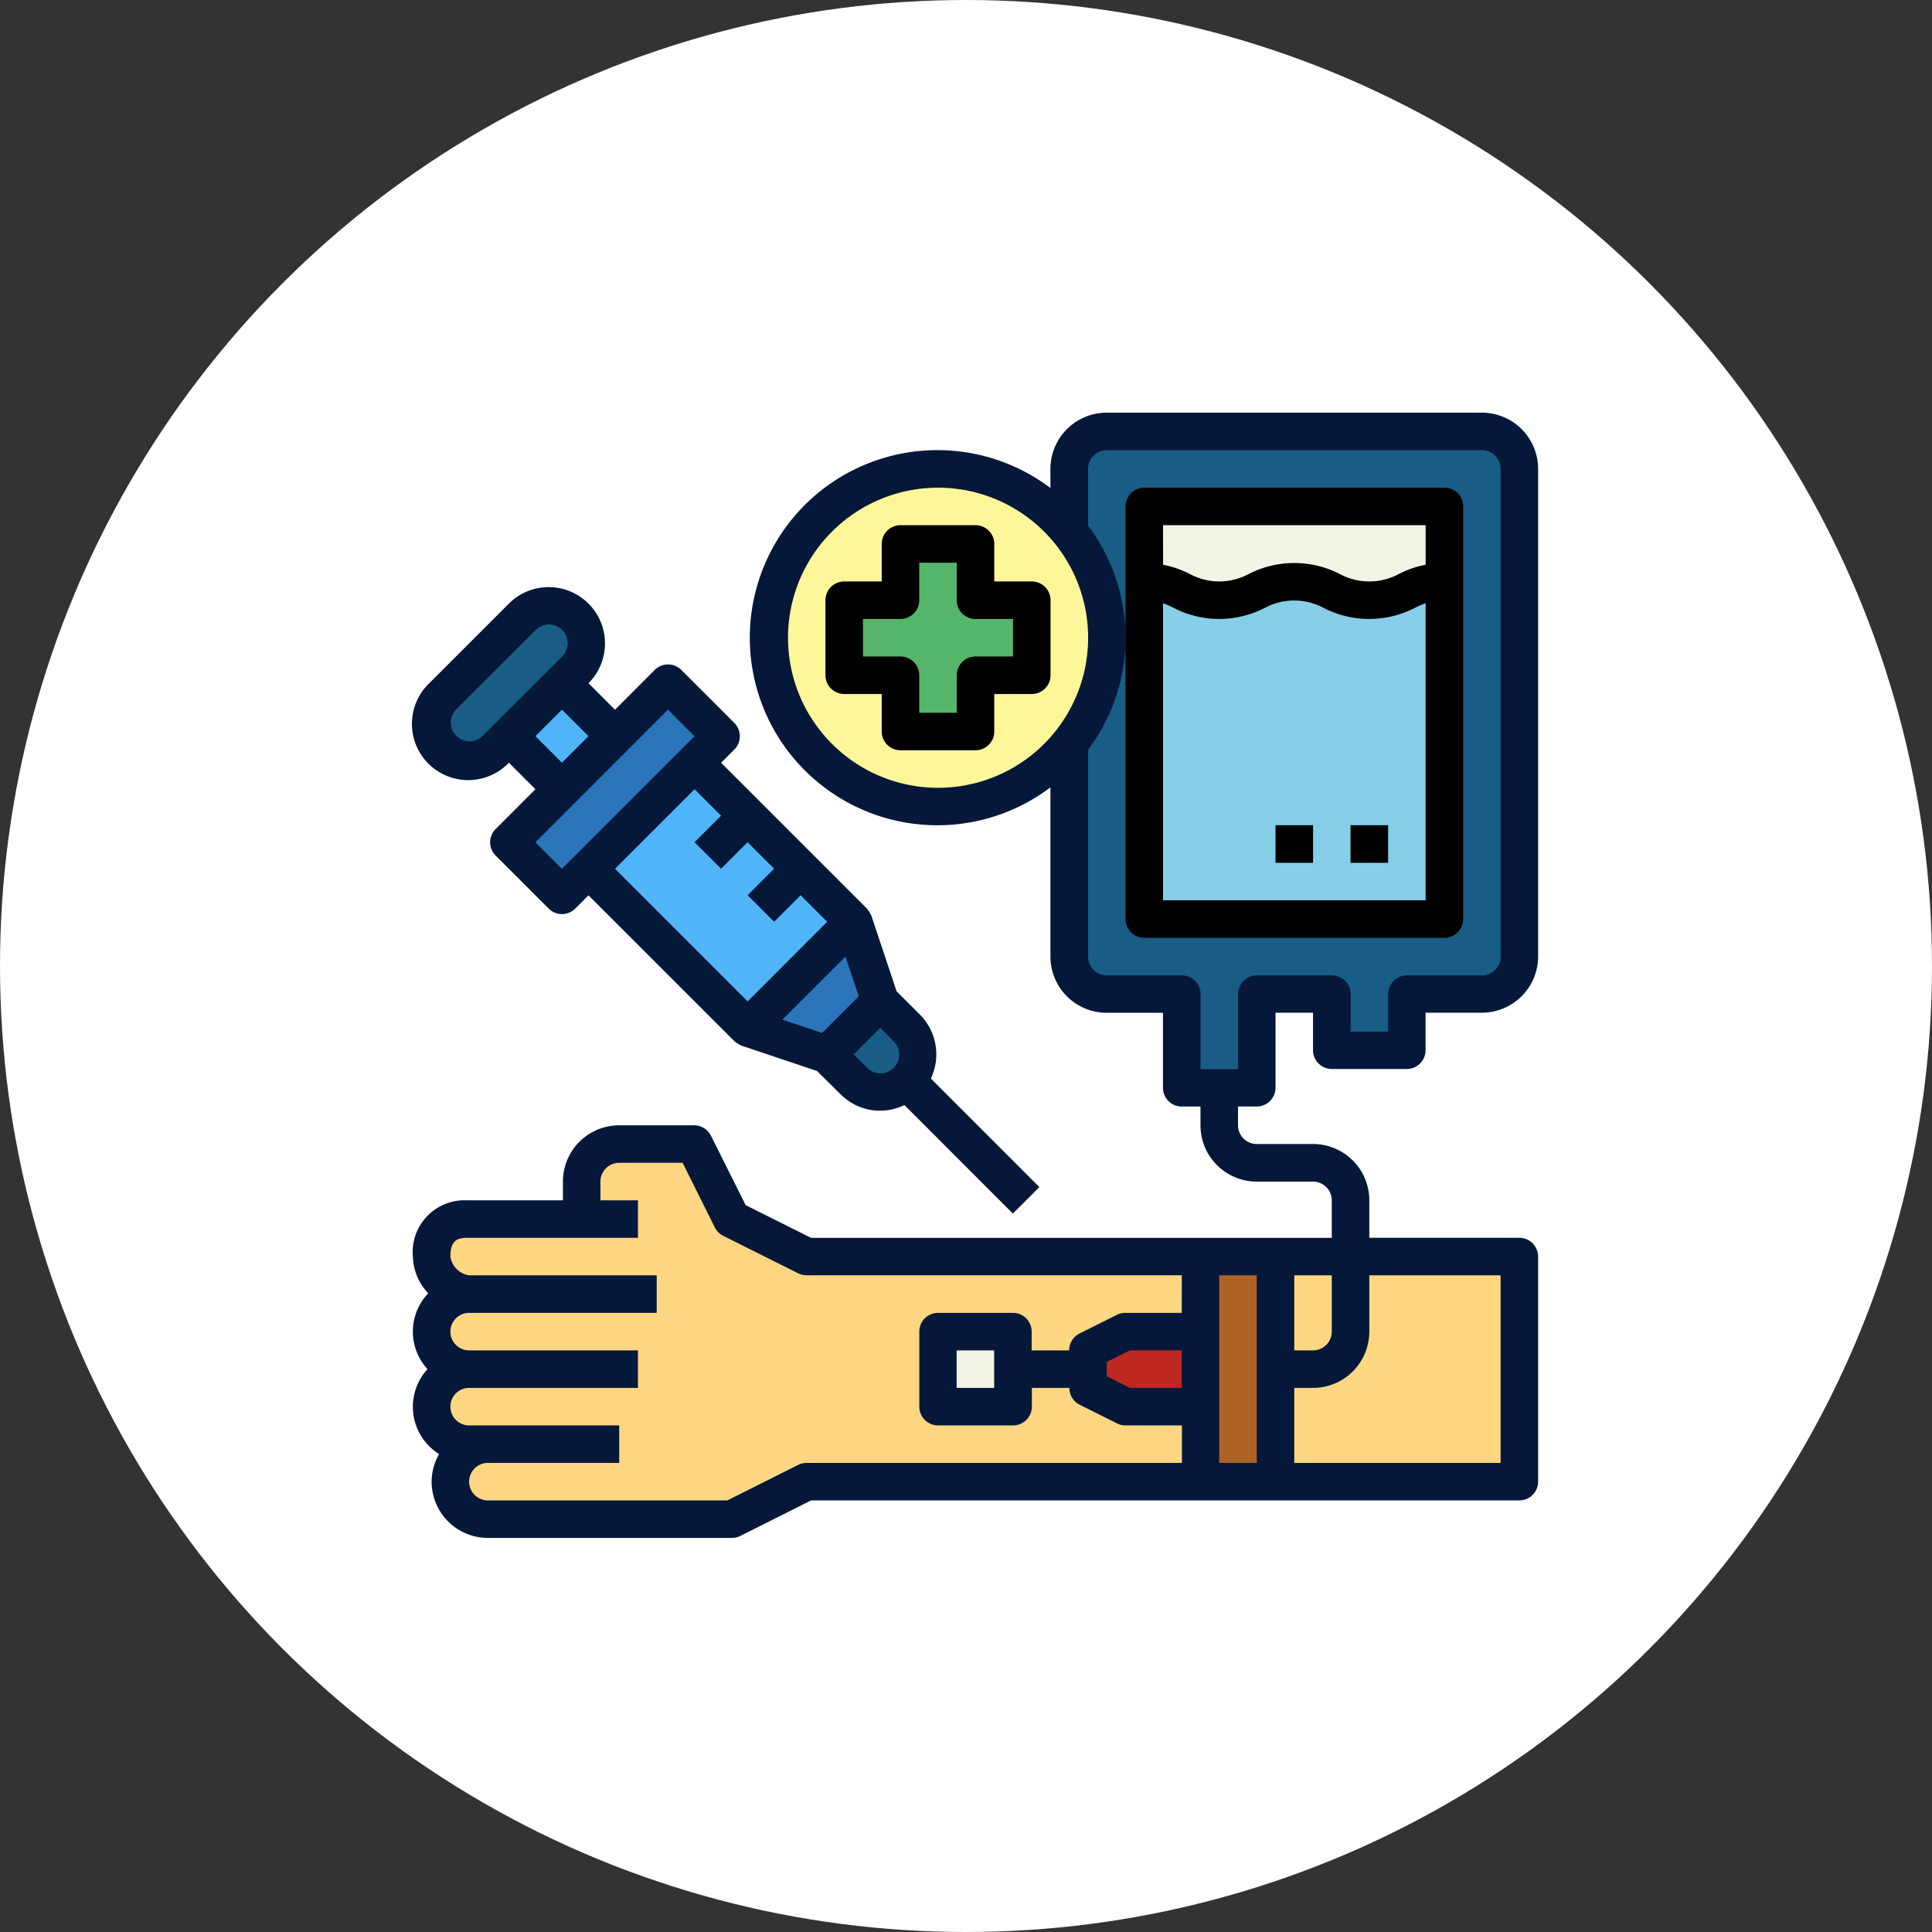
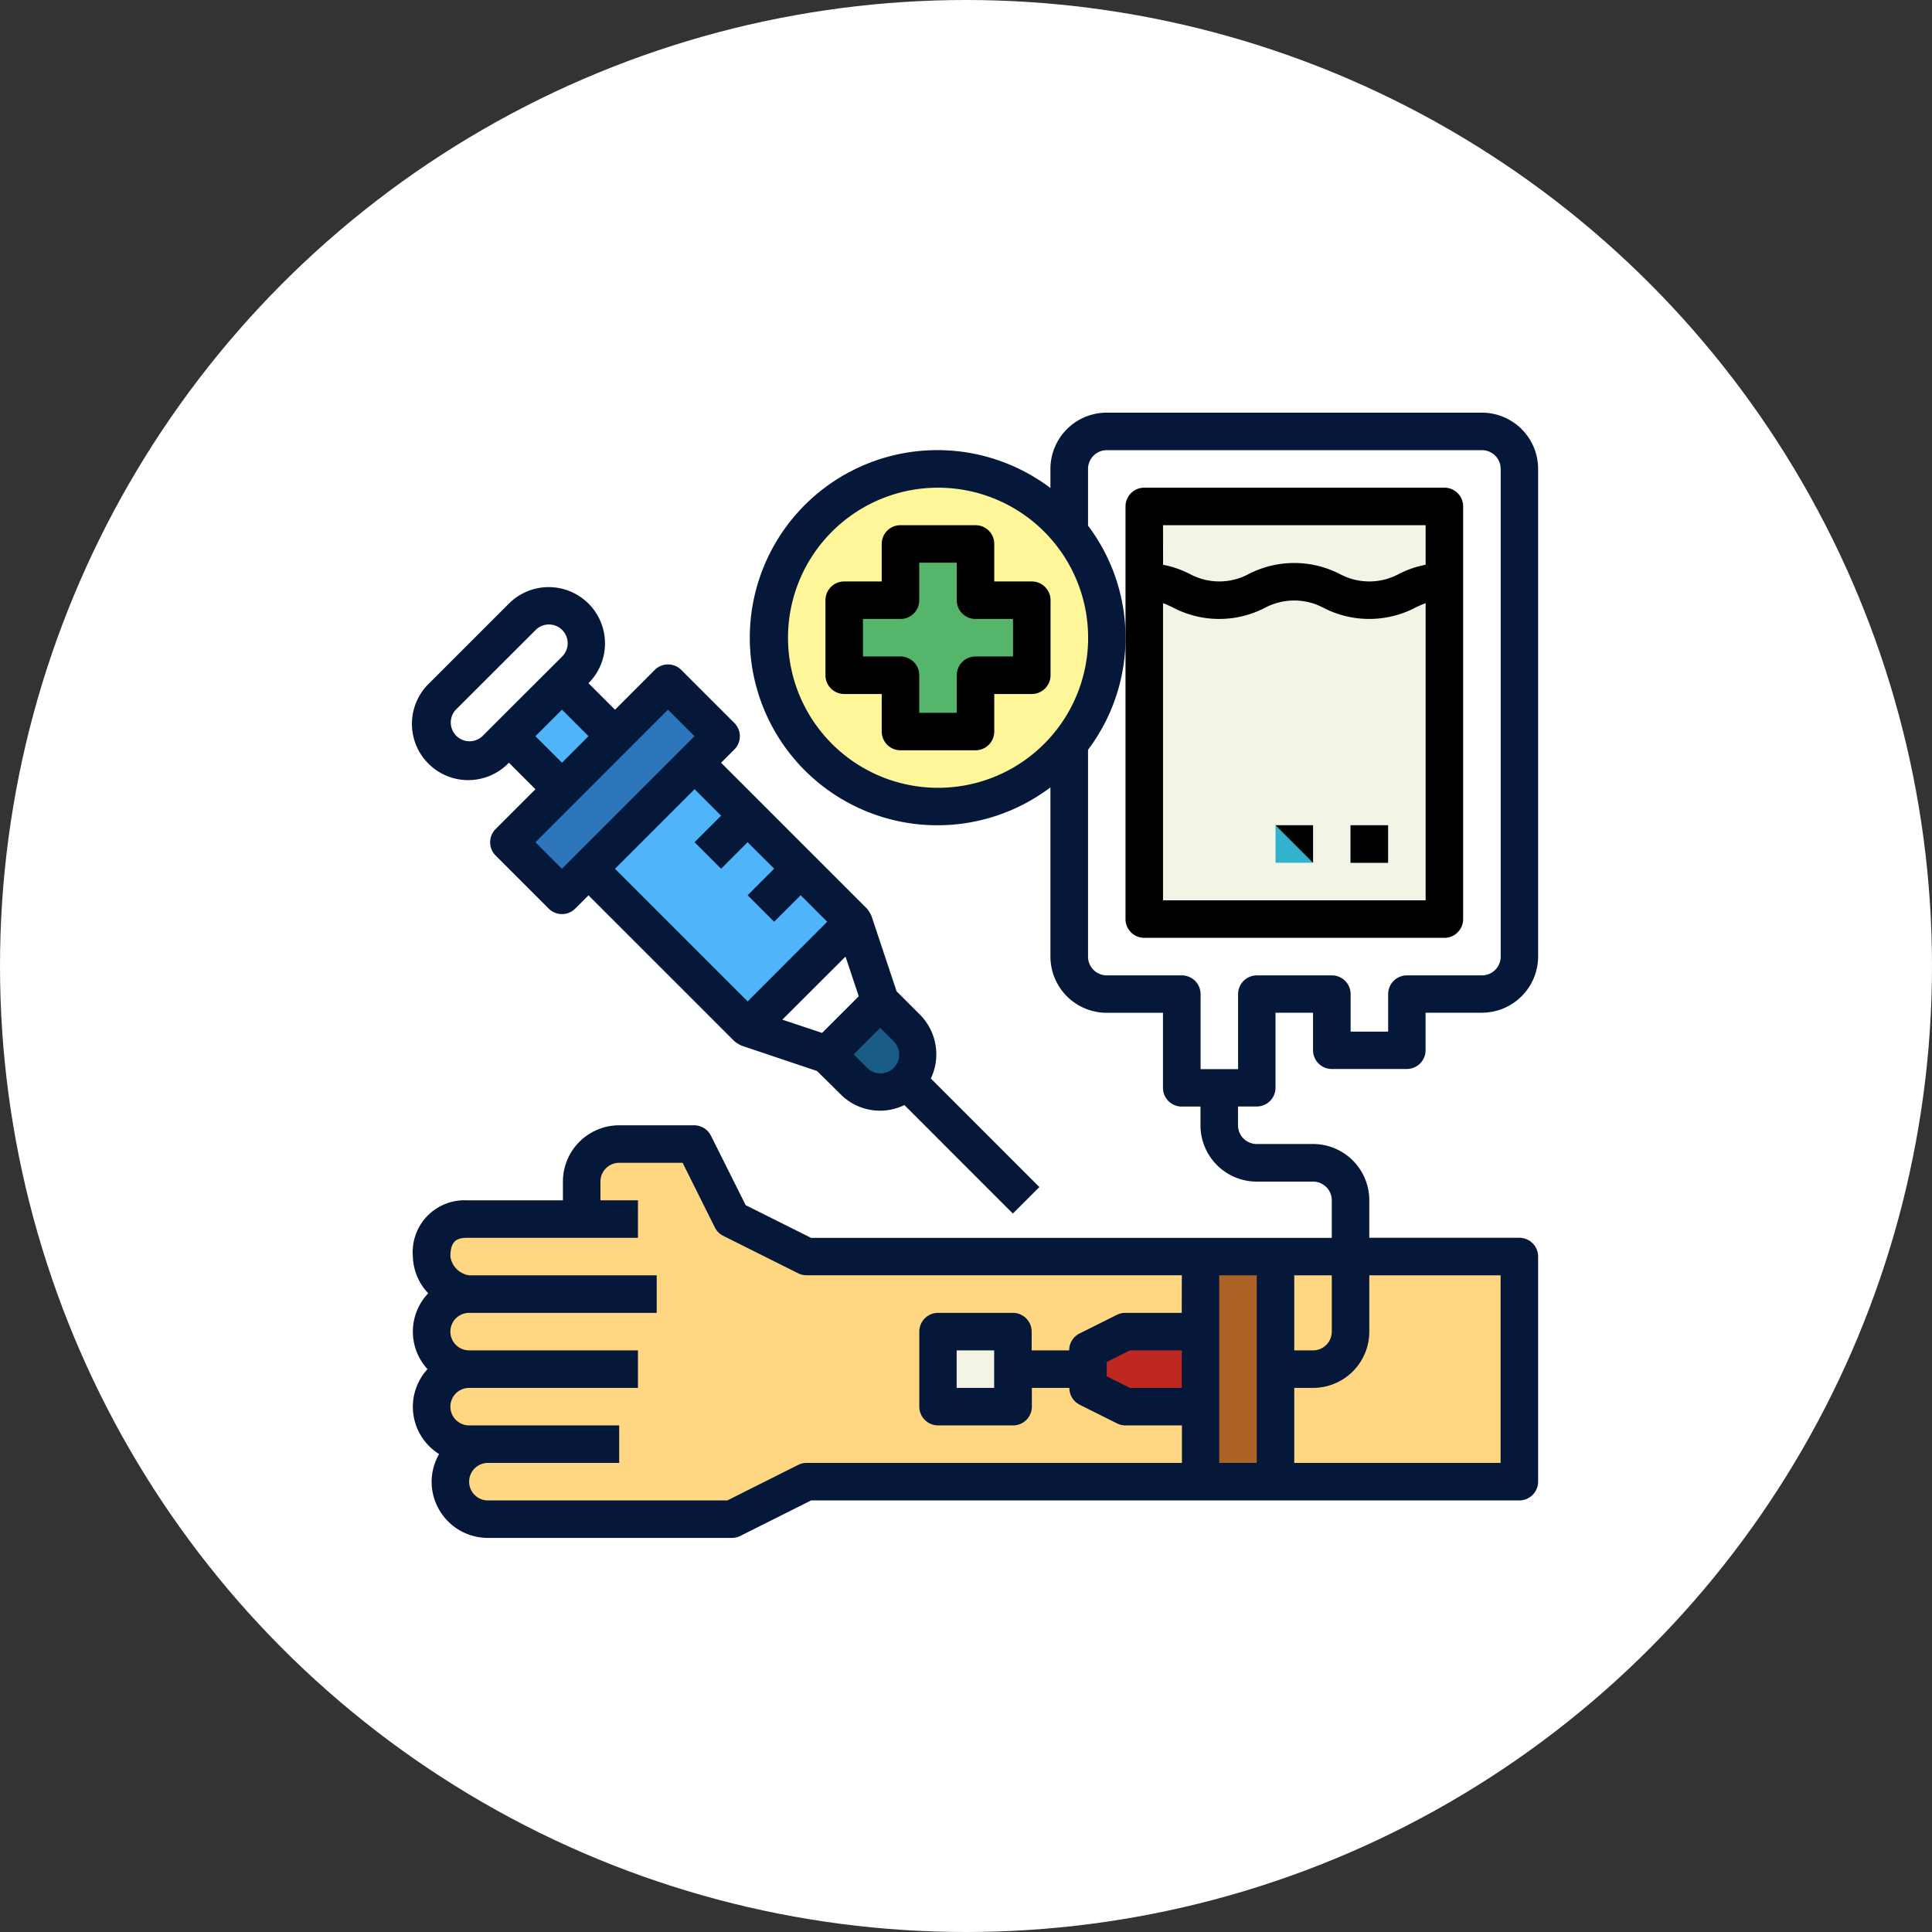
<svg xmlns="http://www.w3.org/2000/svg" width="103" height="103" viewBox="0 0 103 103">
  <rect x="0" y="0" width="103" height="103" fill="#333333" stroke="none" />
  <g id="featureImage2" transform="translate(-324 -593)">
    <circle id="Ellipse_4" data-name="Ellipse 4" cx="51.5" cy="51.5" r="51.5" transform="translate(324 593)" fill="#fff" />
    <g id="Filled_outline" data-name="Filled outline" transform="translate(346 615)">
      <path id="Path_55" data-name="Path 55" d="M23,47l-4-2-2-4H13a2,2,0,0,0-2,2v2H4.893A1.764,1.764,0,0,0,3,47a2.157,2.157,0,0,0,2,2,2,2,0,1,0,0,4,2,2,0,0,0-1.973,2.336A2.075,2.075,0,0,0,5.107,57H6a2,2,0,0,0-1.973,2.336A2.075,2.075,0,0,0,6.106,61H19l4-2H60.99V47Z" transform="translate(-1.99 -2.007)" fill="#ffd782" />
      <path id="Path_56" data-name="Path 56" d="M30,51h4v4H30Z" transform="translate(-1.994 -2.009)" fill="#f4f4e6" />
      <path id="Path_57" data-name="Path 57" d="M44,47h4V59H44Z" transform="translate(-1.997 -2.008)" fill="#ad6327" />
-       <path id="Path_58" data-name="Path 58" d="M37,5V31a2,2,0,0,0,2,2h4v5h4v-5h4v3h4v-3h4a2,2,0,0,0,2-2V5a2,2,0,0,0-2-2H39a2,2,0,0,0-2,2Z" transform="translate(-1.996 -2)" fill="#195c85" />
      <path id="Path_59" data-name="Path 59" d="M41,7H57V29H41Z" transform="translate(-1.996 -2.001)" fill="#f4f4e6" />
-       <path id="Path_60" data-name="Path 60" d="M57,11.017c-2,0-2,.983-4,.983s-2-.983-4-.983S47,12,45,12s-2-.983-4-.983V29H57Z" transform="translate(-1.996 -2.002)" fill="#87cee9" />
      <path id="Path_61" data-name="Path 61" d="M0,0H8V12H0Z" transform="translate(9.369 24.317) rotate(-45)" fill="#50b4f8" />
      <path id="Path_62" data-name="Path 62" d="M0,0H4V2A2,2,0,0,1,0,2Z" transform="translate(22.092 34.216) rotate(-45)" fill="#195c85" />
-       <path id="Path_63" data-name="Path 63" d="M26.919,33.392l-2.828,2.829-4.242-1.414,5.656-5.656Z" transform="translate(-1.993 -2.005)" fill="#2d75bb" />
      <path id="Path_64" data-name="Path 64" d="M0,0H12V4H0Z" transform="translate(5.128 22.904) rotate(-45)" fill="#2d75bb" />
-       <rect id="Rectangle_10" data-name="Rectangle 10" width="9.998" height="3.999" rx="2" transform="translate(0.18 16.541) rotate(-45)" fill="#195c85" />
      <path id="Path_65" data-name="Path 65" d="M0,0H4V4H0Z" transform="translate(5.129 17.247) rotate(-45)" fill="#50b4f8" />
      <circle id="Ellipse_3" data-name="Ellipse 3" cx="8.998" cy="8.998" r="8.998" transform="translate(19.007 2.999)" fill="#fff69a" />
      <path id="Path_66" data-name="Path 66" d="M25,12h3V9h4v3h3v4H32v3H28V16H25Z" transform="translate(-1.994 -2.001)" fill="#55b56a" />
      <path id="Path_67" data-name="Path 67" d="M52,24h2v2H52Z" transform="translate(-1.998 -2.004)" fill="#32b1cc" />
      <path id="Path_68" data-name="Path 68" d="M48,24h2v2H48Z" transform="translate(-1.998 -2.004)" fill="#32b1cc" />
      <path id="Path_69" data-name="Path 69" d="M44,55H40l-2-1V52l2-1h4Z" transform="translate(-1.996 -2.009)" fill="#be2821" />
      <path id="Path_70" data-name="Path 70" d="M58.99,2h-20a3,3,0,0,0-3,3V6.018a10,10,0,1,0,0,15.959v9.017a3,3,0,0,0,3,3h3v4a1,1,0,0,0,1,1h1v1a3,3,0,0,0,3,3h3a1,1,0,0,1,1,1v2H23.232l-3.49-1.745-1.85-3.7A1,1,0,0,0,17,39.993H13a3,3,0,0,0-3,3v1H4.892a2.763,2.763,0,0,0-2.892,3,2.958,2.958,0,0,0,.818,1.955,2.959,2.959,0,0,0-.038,4.044,2.97,2.97,0,0,0,.62,4.528A2.966,2.966,0,0,0,3,58.99a3,3,0,0,0,3,3H19a1,1,0,0,0,.447-.1l3.788-1.9H60.99a1,1,0,0,0,1-1v-12a1,1,0,0,0-1-1h-8v-2a3,3,0,0,0-3-3h-3a1,1,0,0,1-1-1v-1h1a1,1,0,0,0,1-1v-4h2v2a1,1,0,0,0,1,1h4a1,1,0,0,0,1-1v-2h3a3,3,0,0,0,3-3V5a3,3,0,0,0-3-3Zm-10,45.992h2v3a1,1,0,0,1-1,1h-1Zm-6,6H40.229l-1.236-.618v-.764l1.236-.618h2.764Zm0-4h-3a1,1,0,0,0-.447.1l-2,1a1,1,0,0,0-.553.9h-2v-1a1,1,0,0,0-1-1H30a1,1,0,0,0-1,1v4a1,1,0,0,0,1,1h4a1,1,0,0,0,1-1v-1h2a1,1,0,0,0,.553.9l2,1a1,1,0,0,0,.447.1h3v2H23a1,1,0,0,0-.447.1l-3.788,1.9H6a1,1,0,0,1,0-2h7v-2H5a1,1,0,1,1,0-2h9v-2H5a1,1,0,1,1,0-2H15v-2H5a1.19,1.19,0,0,1-1-1c0-.833.342-1,.893-1H14v-2H12v-1a1,1,0,0,1,1-1h3.381L18.1,45.439a1,1,0,0,0,.448.448l4,2a1,1,0,0,0,.447.1h20Zm-10,2v2h-2v-2Zm14,6h-2v-10h2Zm6-7v-3h7v10h-11v-4h1a3,3,0,0,0,3-3ZM30,22a8,8,0,1,1,8-8,8,8,0,0,1-8,8Zm29.995,9a1,1,0,0,1-1,1h-4a1,1,0,0,0-1,1v2h-2v-2a1,1,0,0,0-1-1h-4a1,1,0,0,0-1,1v4h-2v-4a1,1,0,0,0-1-1h-4a1,1,0,0,1-1-1V19.971a9.92,9.92,0,0,0,0-11.946V5a1,1,0,0,1,1-1h20a1,1,0,0,1,1,1Z" transform="translate(-1.989 -2)" fill="#05183a" />
      <path id="Path_71" data-name="Path 71" d="M41,30H57a1,1,0,0,0,1-1V7a1,1,0,0,0-1-1H41a1,1,0,0,0-1,1V29A1,1,0,0,0,41,30ZM42,8H56v2.11a5.214,5.214,0,0,0-1.442.5,3.32,3.32,0,0,1-3.12,0,5.316,5.316,0,0,0-4.883,0,3.31,3.31,0,0,1-3.113,0,5.253,5.253,0,0,0-1.439-.5Zm0,4.159a4.953,4.953,0,0,1,.557.245,5.3,5.3,0,0,0,4.878,0,3.321,3.321,0,0,1,3.117,0,5.316,5.316,0,0,0,4.883,0A4.937,4.937,0,0,1,56,12.158V28H42Z" transform="translate(-1.996 -2.001)" />
      <path id="Path_72" data-name="Path 72" d="M11.362,12.181a3,3,0,0,0-4.242,0L2.879,16.422A3,3,0,1,0,7.12,20.664l1.414,1.414L6.413,24.2a1,1,0,0,0,0,1.414l2.829,2.828a1,1,0,0,0,1.414,0l.707-.707L19.14,35.51a1.8,1.8,0,0,0,.39.241L23.547,37.1,24.8,38.338a2.961,2.961,0,0,0,3.405.577L33.986,44.7,35.4,43.287,29.615,37.5a3,3,0,0,0-.577-3.4l-1.249-1.248-1.339-4.018a1.773,1.773,0,0,0-.241-.391l-7.777-7.777.707-.707a1,1,0,0,0,0-1.414l-2.829-2.828a1,1,0,0,0-1.414,0L12.777,17.84l-1.414-1.414a3,3,0,0,0,0-4.245ZM5.706,19.25a1,1,0,0,1-1.414-1.413L8.534,13.6a1,1,0,1,1,1.414,1.414Zm2.828,0,1.415-1.414,1.414,1.414L9.949,20.664ZM26.916,34.8l.707.707a1,1,0,1,1-1.414,1.414l-.707-.707Zm-1.145-1.685-1.954,1.954-2.12-.706L25.065,31Zm-7.339-9.627-1.414,1.414,1.414,1.414,1.414-1.414,1.415,1.414-1.414,1.414,1.414,1.414,1.414-1.414,1.414,1.414L19.847,33.39l-7.071-7.071,4.242-4.242ZM15.6,17.836l1.415,1.414-7.07,7.07L8.534,24.906Z" transform="translate(-1.989 -2.002)" fill="#05183a" />
      <path id="Path_73" data-name="Path 73" d="M35,11H33V9a1,1,0,0,0-1-1H28a1,1,0,0,0-1,1v2H25a1,1,0,0,0-1,1v4a1,1,0,0,0,1,1h2v2a1,1,0,0,0,1,1h4a1,1,0,0,0,1-1V17h2a1,1,0,0,0,1-1V12A1,1,0,0,0,35,11Zm-1,4H32a1,1,0,0,0-1,1v2H29V16a1,1,0,0,0-1-1H26V13h2a1,1,0,0,0,1-1V10h2v2a1,1,0,0,0,1,1h2Z" transform="translate(-1.993 -2.001)" />
      <path id="Path_74" data-name="Path 74" d="M52,24h2v2H52Z" transform="translate(-1.998 -2.004)" />
-       <path id="Path_75" data-name="Path 75" d="M48,24h2v2H48Z" transform="translate(-1.998 -2.004)" />
+       <path id="Path_75" data-name="Path 75" d="M48,24h2v2Z" transform="translate(-1.998 -2.004)" />
    </g>
  </g>
</svg>